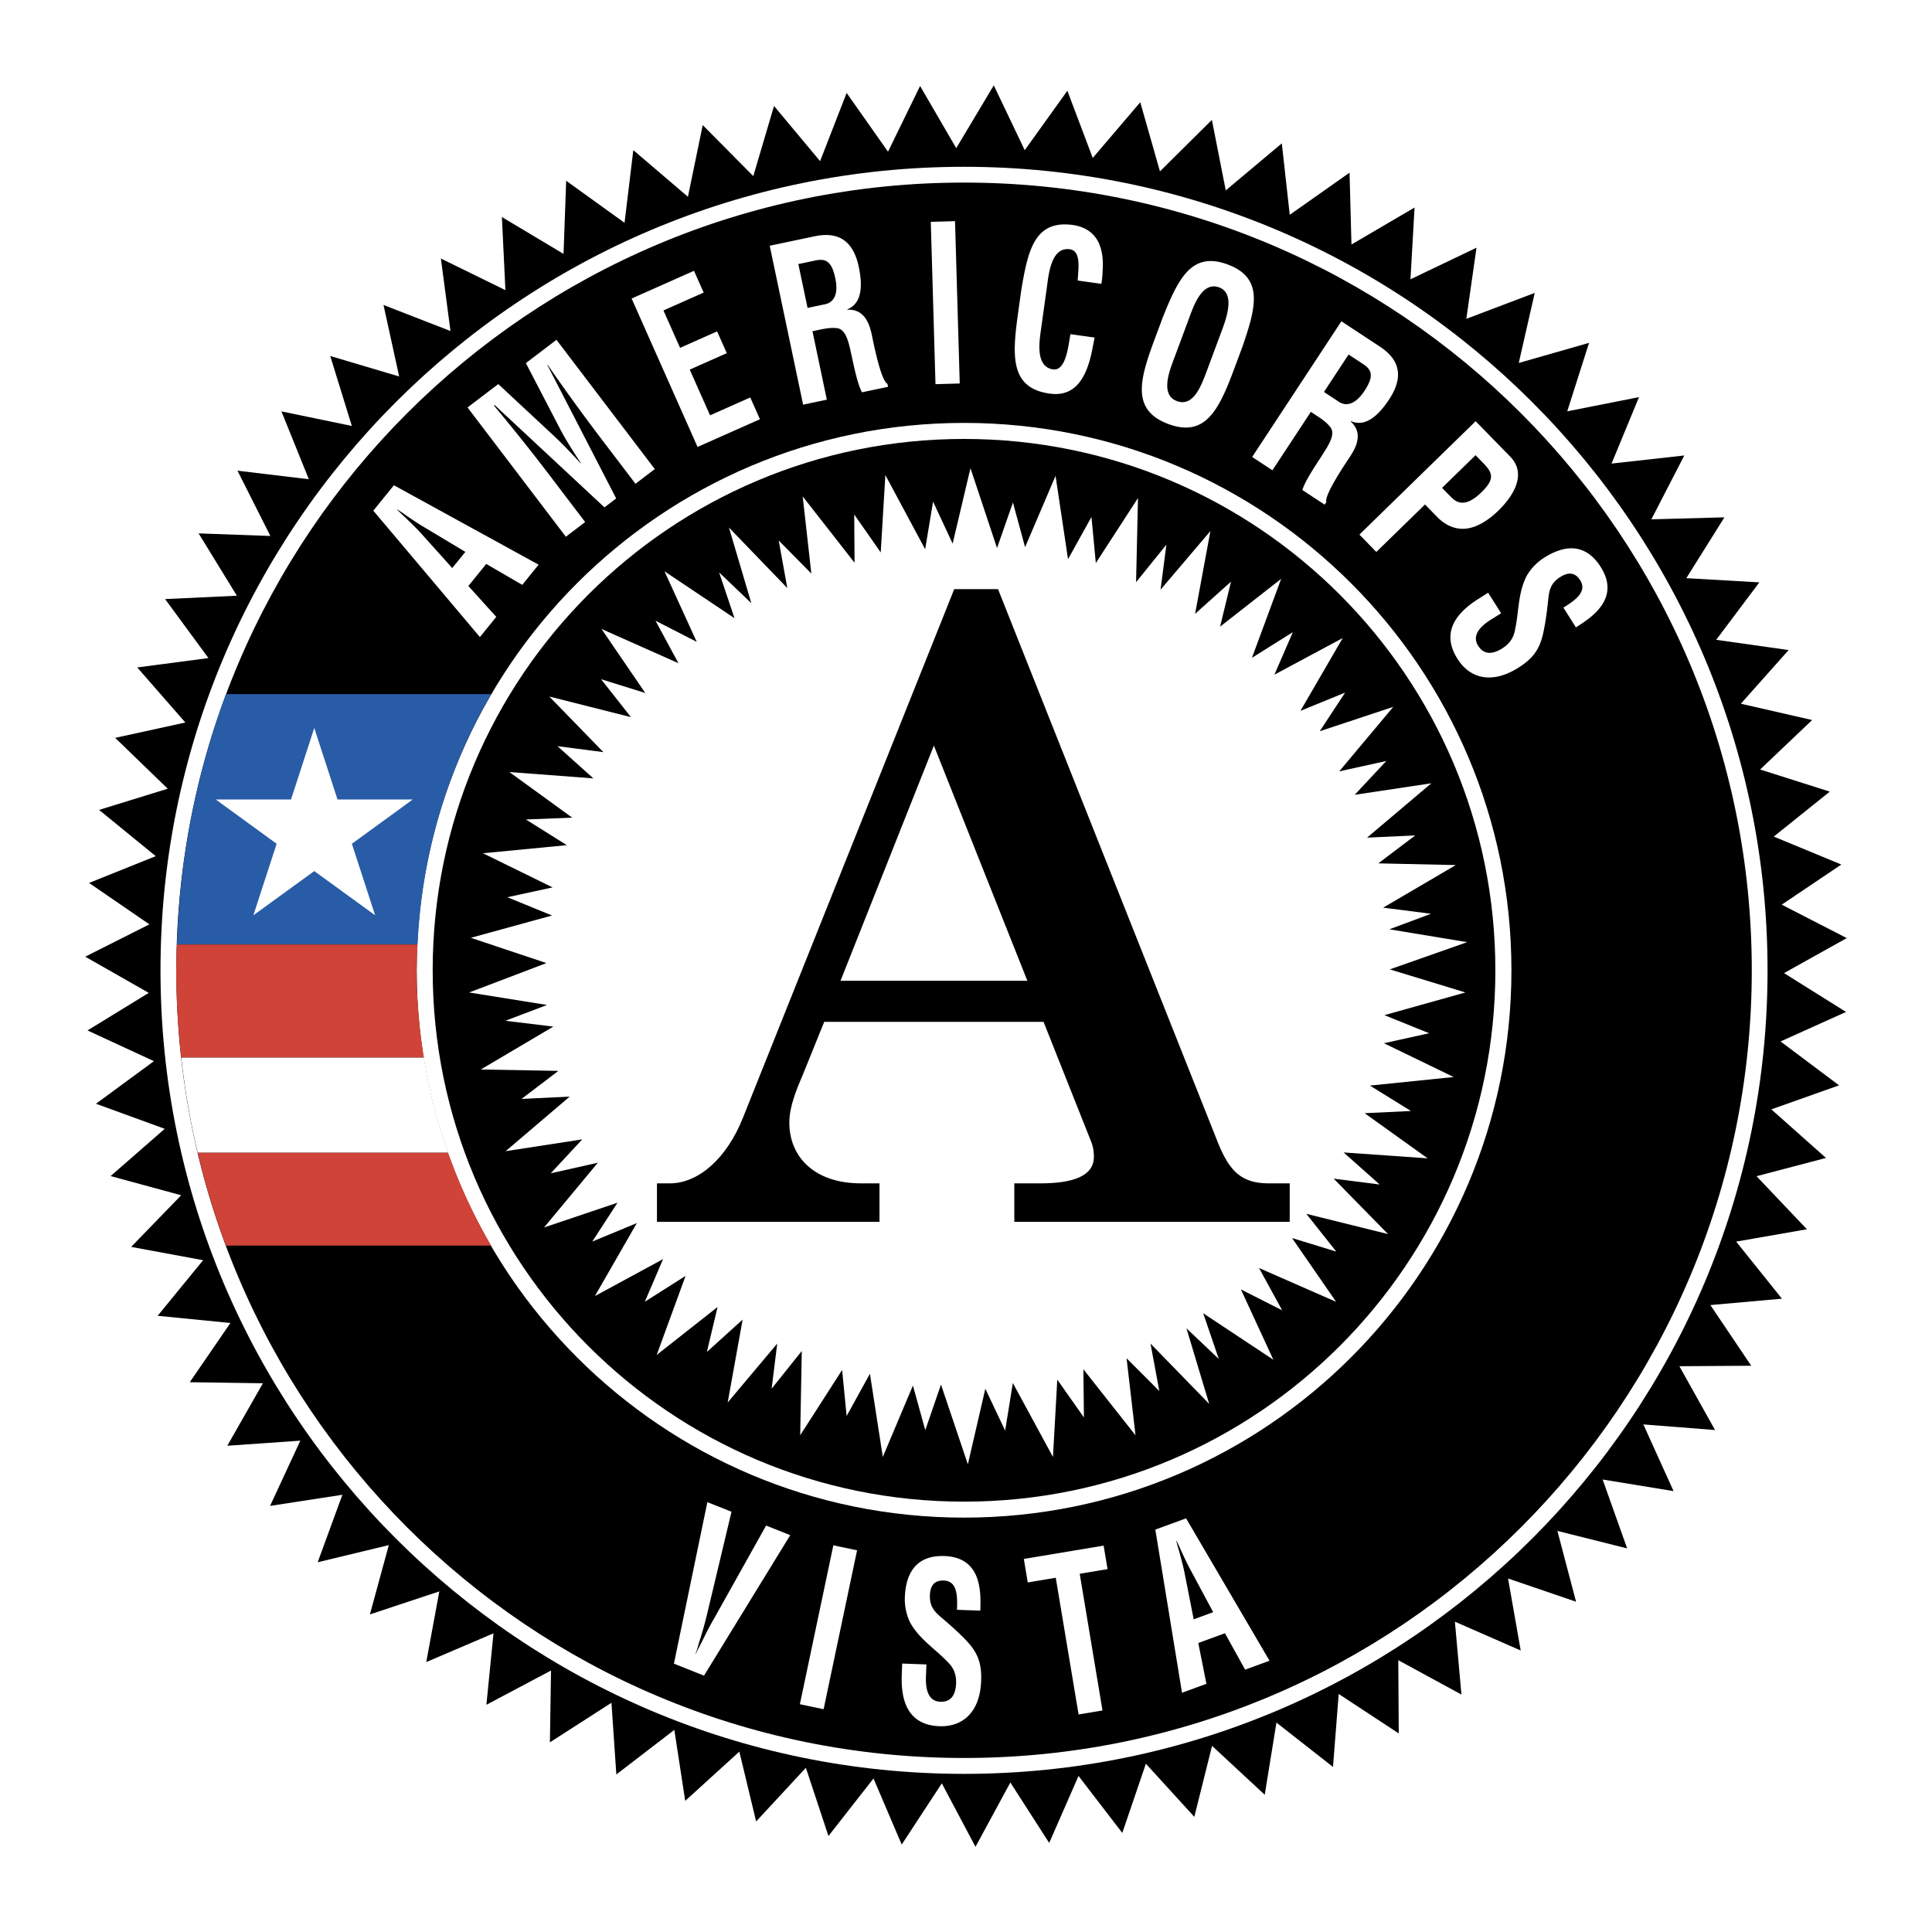
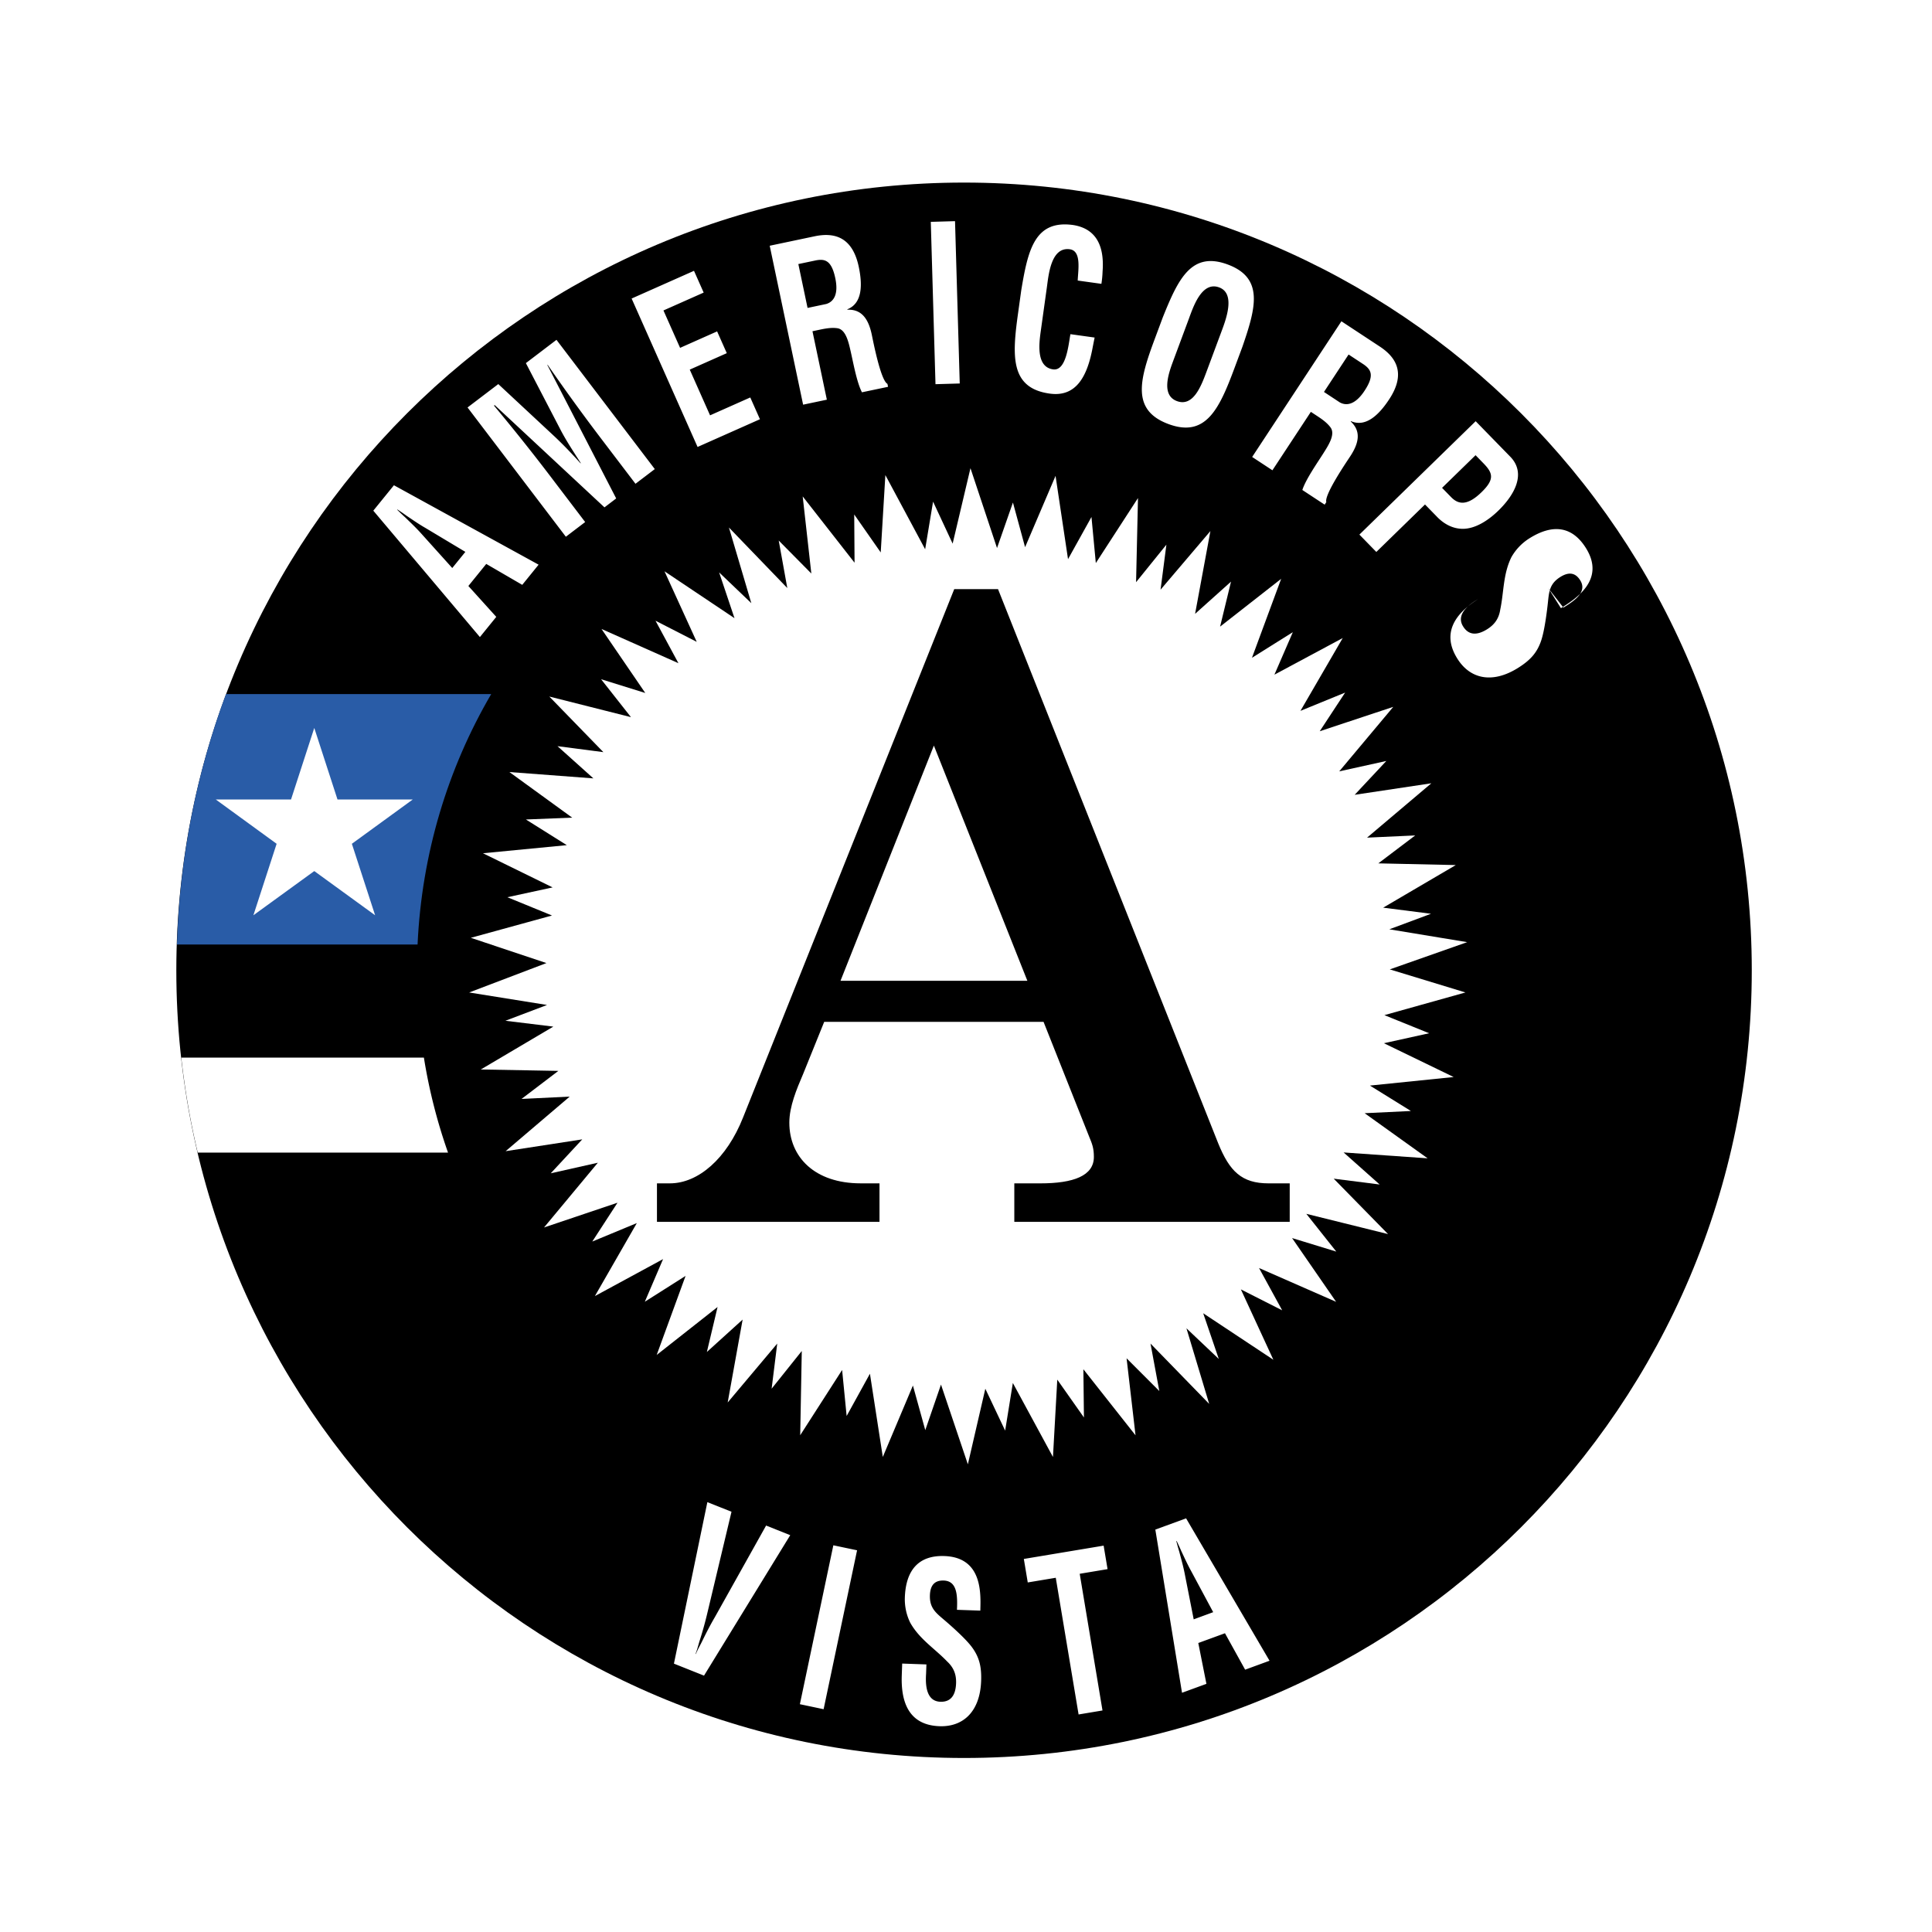
<svg xmlns="http://www.w3.org/2000/svg" width="2500" height="2500" viewBox="0 0 192.756 192.741">
-   <path fill="#fff" d="M0 192.741h192.756V0H0v192.741z" />
-   <path fill-rule="evenodd" clip-rule="evenodd" d="M75.156 17.563l2.068-6.998 4.597 5.506 2.648-6.807 4.128 5.863 3.2-6.555 3.607 6.2 3.746-6.265 3.088 6.469 4.254-5.929 2.531 6.703 4.741-5.556 1.966 6.896 5.18-5.137 1.385 7.034 5.592-4.692.791 7.127 5.967-4.204.191 7.169 6.295-3.69-.408 7.159 6.588-3.15-1.014 7.094 6.824-2.584-1.594 6.989 7.014-2.007-2.178 6.832 7.162-1.418-2.74 6.631 7.258-.808-3.285 6.371 7.289-.199-3.803 6.069 7.287.418-4.304 5.733 7.224 1.021-4.765 5.354 7.113 1.628-5.192 4.935 6.95 2.208-5.588 4.486 6.742 2.787-5.949 4.004 6.49 3.336-6.26 3.493 6.186 3.875-6.533 2.944 5.839 4.378-6.757 2.398 5.453 4.847-6.93 1.821 5.027 5.294-7.058 1.232 4.564 5.694-7.137.637 4.075 6.053-7.168.048 3.558 6.367-7.152-.56 3.014 6.653-7.077-1.157 2.446 6.874-6.959-1.745 1.861 7.064-6.785-2.318 1.264 7.186-6.567-2.877.653 7.271-6.301-3.428.047 7.307-5.991-3.938-.57 7.281-5.642-4.425-1.168 7.201-5.256-4.879-1.77 7.083-4.832-5.301-2.353 6.905-4.368-5.685-2.925 6.684-3.875-6.031-3.479 6.418-3.359-6.332-4.002 6.106-2.814-6.594-4.495 5.743-2.253-6.809-4.962 5.356-1.676-6.968-5.399 4.912-1.087-7.08-5.785 4.447-.487-7.153-6.141 3.948.111-7.166-6.447 3.42.708-7.131-6.708 2.87 1.302-7.052-6.925 2.296 1.886-6.913-7.097 1.709 2.466-6.731-7.215 1.108 3.018-6.508-7.286.507 3.55-6.23-7.295-.109 4.056-5.908-7.26-.717 4.534-5.547-7.176-1.328 4.989-5.152-7.042-1.913 5.401-4.716-6.859-2.501 5.779-4.248-6.624-3.067 6.111-3.747-6.339-3.611 6.401-3.227-6.019-4.13 6.653-2.673-5.653-4.614 6.849-2.115-5.243-5.073 7.001-1.531-4.801-5.495 7.104-.934-4.323-5.885 7.161-.337-3.819-6.219 7.162.26-3.284-6.515 7.12.852-2.732-6.767 7.023 1.453-2.154-6.979 6.875 2.041-1.562-7.133 6.683 2.599-.958-7.234 6.438 3.156-.351-7.295 6.15 3.677.263-7.295 5.824 4.193.874-7.25 5.45 4.653 1.476-7.151 5.044 5.09z" />
-   <path d="M96.181 176.972c44.28 0 80.168-35.896 80.168-80.17 0-44.279-35.889-80.169-80.168-80.169-44.274 0-80.169 35.89-80.169 80.169 0 44.274 35.895 80.17 80.169 80.17z" fill-rule="evenodd" clip-rule="evenodd" fill="#fff" />
  <path d="M96.181 175.387c43.405 0 78.594-35.184 78.594-78.585 0-43.406-35.189-78.594-78.594-78.594-43.402 0-78.589 35.188-78.589 78.594 0 43.401 35.187 78.585 78.589 78.585z" fill-rule="evenodd" clip-rule="evenodd" />
-   <path d="M96.181 151.406c30.161 0 54.614-24.444 54.614-54.604 0-30.159-24.453-54.616-54.614-54.616-30.16 0-54.607 24.457-54.607 54.616 0 30.16 24.447 54.604 54.607 54.604z" fill-rule="evenodd" clip-rule="evenodd" fill="#fff" />
  <path d="M96.181 149.813c29.278 0 53.012-23.732 53.012-53.012s-23.734-53.015-53.012-53.015c-29.275 0-53.013 23.735-53.013 53.015s23.738 53.012 53.013 53.012z" fill-rule="evenodd" clip-rule="evenodd" />
  <path fill-rule="evenodd" clip-rule="evenodd" fill="#fff" d="M54.516 96.079l-7.71 2.933 7.771 1.247-4.153 1.575 4.781.584-7.235 4.277 7.738.141-3.675 2.798 4.807-.233-6.394 5.446 7.646-1.179-3.144 3.386 4.699-1.056-5.37 6.461 7.332-2.471-2.518 3.875 4.446-1.843-4.184 7.283 6.802-3.689-1.82 4.253 4.066-2.578-2.883 7.888 6.074-4.784-1.067 4.488 3.568-3.233-1.491 8.271 4.943-5.876-.559 4.5 3.008-3.761-.156 8.403 4.181-6.509.451 4.591 2.324-4.217 1.284 8.304 3.005-7.126 1.233 4.451 1.567-4.547 2.682 7.957 1.742-7.54 1.978 4.177.768-4.752 4.002 7.384.431-7.718 2.659 3.775-.055-4.811 5.203 6.593-.893-7.686 3.266 3.268-.879-4.736 5.856 6.019-2.27-7.543 3.227 3.057-1.555-4.558 7 4.639-3.24-7.02 4.119 2.087-2.309-4.22 7.692 3.374-4.395-6.363 4.412 1.351-2.99-3.768 8.152 2.021-5.42-5.529 4.584.582-3.595-3.198 8.381.587-6.284-4.502 4.616-.221-4.088-2.536 8.355-.853-6.961-3.372 4.512-.996-4.463-1.806 8.086-2.263-7.549-2.301 7.721-2.718-7.766-1.282 4.158-1.55-4.773-.609 7.246-4.25-7.73-.17 3.681-2.787-4.804.221 6.414-5.424-7.649 1.15 3.158-3.376-4.699 1.037 5.391-6.435-7.336 2.432 2.533-3.856-4.457 1.822 4.217-7.265-6.815 3.654 1.838-4.239-4.078 2.556 2.912-7.877-6.092 4.768 1.09-4.489-3.584 3.213 1.528-8.259-4.973 5.848.582-4.491-3.025 3.744.191-8.395-4.207 6.487-.434-4.598-2.339 4.209-1.245-8.311-3.039 7.116-1.213-4.456-1.587 4.541-2.65-7.967-1.778 7.528-1.953-4.191-.79 4.752-3.97-7.401-.463 7.718-2.644-3.786.034 4.812-5.175-6.615.862 7.692-3.254-3.29.856 4.74-5.823-6.038 2.234 7.548-3.212-3.07 1.533 4.567-6.983-4.677 3.214 7.037-4.111-2.106 2.287 4.237-7.673-3.414 4.365 6.386-4.409-1.373 2.981 3.784-8.146-2.056 5.393 5.547-4.578-.596 3.581 3.214-8.378-.632 6.262 4.548-4.615.185 4.08 2.561-8.365.808 6.949 3.407-4.515.98 4.453 1.823-8.099 2.226 7.541 2.519z" />
  <path d="M49.007 69.243H22.544c-2.921 7.817-4.615 16.219-4.893 24.982h24.01c.417-9.079 3.023-17.583 7.346-24.982z" fill-rule="evenodd" clip-rule="evenodd" fill="#295ca7" />
-   <path d="M41.563 96.76c0-.17.011-.338.012-.509.007-.682.055-1.351.086-2.026h-24.01c-.021.675-.054 1.348-.058 2.026 0 .171-.013.339-.013.509 0 2.958.185 5.874.504 8.747h24.208a54.71 54.71 0 0 1-.729-8.747zM22.543 124.267h26.461a54.483 54.483 0 0 1-4.304-9.278H19.726a78.02 78.02 0 0 0 2.817 9.278z" fill-rule="evenodd" clip-rule="evenodd" fill="#cf4338" />
-   <path d="M18.084 105.507c.36 3.223.905 6.389 1.642 9.481H44.7a54.157 54.157 0 0 1-2.408-9.481H18.084zM21.53 79.759h7.505l2.32-7.138 2.318 7.138h7.506l-6.073 4.418 2.319 7.131-6.07-4.409-6.074 4.409 2.318-7.131-6.069-4.418zM47.88 63.552l-10.635-12.61 2.057-2.536 14.435 7.924-1.632 2.013-3.592-2.088-1.784 2.201 2.784 3.082-1.633 2.014zm-2.758-6.888l1.307-1.611-3.987-2.389c-.664-.382-1.267-.804-1.898-1.227a19.327 19.327 0 0 0-.894-.613l-.021.027c.247.244.51.502.785.747.543.53 1.081 1.033 1.592 1.603l3.116 3.463zM58.382 52.077l-1.926 1.466-9.809-12.897 3.068-2.334 5.583 5.2c.91.854 1.779 1.768 2.62 2.702l.028-.02c-.872-1.347-1.456-2.258-1.96-3.205l-3.519-6.769 3.053-2.323 9.809 12.896-1.926 1.465-3.087-4.058a200.994 200.994 0 0 1-5.68-7.813l-.028.021 6.869 13.314-1.169.89-10.955-10.206-.069.053a198.132 198.132 0 0 1 6.011 7.56l3.087 4.058zM69.597 44.585l-6.58-14.808 6.223-2.765.965 2.172-4.012 1.782 1.659 3.732 3.695-1.643.965 2.172-3.695 1.642 2.026 4.561 4.012-1.783.965 2.172-6.223 2.766zM81.06 33.04l1.435 6.829-2.368.498-3.333-15.857 4.482-.943c2.046-.43 3.789.131 4.403 3.049.364 1.734.391 3.627-1.141 4.236l.009.042c1.452-.063 2.111.969 2.431 2.491.138.656.888 4.56 1.561 4.905l.062.295-2.604.547c-.502-.953-.86-2.909-1.099-3.963-.221-.969-.484-2.304-1.358-2.429-.692-.098-1.381.069-2.057.211l-.423.089zm-.489-2.325l1.86-.392c.765-.227 1.24-.989.907-2.574-.373-1.777-1.027-1.948-1.928-1.781l-1.759.37.92 4.377zM93.334 38.323l-.469-16.196 2.418-.07.47 16.196-2.419.07zM109.211 33.67c-.061.297-.123.615-.182.912-.527 2.916-1.627 5.053-4.299 4.68-3.936-.546-3.758-3.708-3.162-7.986l.318-2.291c.672-4.073 1.352-7.075 5.188-6.541 2.133.34 3.141 1.877 2.93 4.64a9.874 9.874 0 0 1-.117 1.227l-2.363-.329c.039-1.042.395-2.956-.787-3.12-1.883-.262-2.119 2.562-2.291 3.803l-.621 4.451c-.184 1.326-.398 3.5 1.244 3.729 1.318.183 1.533-2.492 1.729-3.512l2.413.337zM116.016 31.647c1.539-3.831 2.852-6.615 6.48-5.263 3.627 1.352 2.801 4.317 1.455 8.219l-.807 2.167c-1.508 4.049-2.854 6.914-6.578 5.526-3.725-1.388-2.865-4.435-1.357-8.483l.807-2.166zm.998 4.452c-.467 1.255-1.148 3.33.406 3.91 1.621.603 2.412-1.476 2.955-2.934l1.447-3.887c.455-1.215 1.506-3.89-.18-4.518-1.779-.663-2.623 2.043-3.062 3.217l-1.566 4.212zM130.785 41.084l-3.836 5.829-2.021-1.329 8.904-13.537 3.826 2.518c1.748 1.149 2.578 2.782.939 5.271-.973 1.48-2.299 2.833-3.811 2.175l-.023.035c1.07.988.801 2.182-.055 3.481-.367.56-2.609 3.843-2.381 4.562l-.166.253-2.225-1.463c.326-1.028 1.461-2.66 2.041-3.572.531-.84 1.293-1.968.766-2.676-.418-.559-1.021-.931-1.598-1.311l-.36-.236zm1.307-1.986l1.586 1.045c.701.383 1.578.184 2.467-1.17.998-1.516.658-2.102-.094-2.623l-1.502-.988-2.457 3.736zM135.627 53.329l11.6-11.312 3.451 3.538c1.619 1.658.443 3.795-1.182 5.379-.988.965-2.309 1.84-3.598 1.818-1.072-.016-1.953-.581-2.59-1.264l-1.135-1.163-4.857 4.736-1.689-1.732zm8.248-4.663l.906.928c.736.755 1.633.87 3.039-.503 1.33-1.297 1.121-1.913.168-2.891l-.771-.792-3.342 3.258zM155.982 60.614c1.232-.759 2.381-1.609 1.67-2.734-.434-.686-1.057-.904-1.99-.315-1.039.658-1.109 1.438-1.213 2.405-.104 1.007-.342 2.895-.676 3.904-.412 1.244-1.096 1.983-2.283 2.734-2.592 1.64-4.812 1.123-6.076-.879-1.555-2.454-.393-4.416 2.055-5.964l1.002-.635 1.295 2.044-.803.509c-1.359.799-2.125 1.733-1.486 2.74.543.862 1.369.913 2.408.255.805-.509 1.168-1.147 1.291-1.962.365-1.725.273-3.527 1.115-5.226a5.303 5.303 0 0 1 1.768-1.854c2.336-1.479 4.279-1.236 5.646.926 2.062 3.257-1.133 5.156-2.475 6.025l-1.248-1.973z" fill-rule="evenodd" clip-rule="evenodd" fill="#fff" />
+   <path d="M18.084 105.507c.36 3.223.905 6.389 1.642 9.481H44.7a54.157 54.157 0 0 1-2.408-9.481H18.084zM21.53 79.759h7.505l2.32-7.138 2.318 7.138h7.506l-6.073 4.418 2.319 7.131-6.07-4.409-6.074 4.409 2.318-7.131-6.069-4.418zM47.88 63.552l-10.635-12.61 2.057-2.536 14.435 7.924-1.632 2.013-3.592-2.088-1.784 2.201 2.784 3.082-1.633 2.014zm-2.758-6.888l1.307-1.611-3.987-2.389c-.664-.382-1.267-.804-1.898-1.227a19.327 19.327 0 0 0-.894-.613l-.021.027c.247.244.51.502.785.747.543.53 1.081 1.033 1.592 1.603l3.116 3.463zM58.382 52.077l-1.926 1.466-9.809-12.897 3.068-2.334 5.583 5.2c.91.854 1.779 1.768 2.62 2.702l.028-.02c-.872-1.347-1.456-2.258-1.96-3.205l-3.519-6.769 3.053-2.323 9.809 12.896-1.926 1.465-3.087-4.058a200.994 200.994 0 0 1-5.68-7.813l-.028.021 6.869 13.314-1.169.89-10.955-10.206-.069.053a198.132 198.132 0 0 1 6.011 7.56l3.087 4.058zM69.597 44.585l-6.58-14.808 6.223-2.765.965 2.172-4.012 1.782 1.659 3.732 3.695-1.643.965 2.172-3.695 1.642 2.026 4.561 4.012-1.783.965 2.172-6.223 2.766zM81.06 33.04l1.435 6.829-2.368.498-3.333-15.857 4.482-.943c2.046-.43 3.789.131 4.403 3.049.364 1.734.391 3.627-1.141 4.236l.009.042c1.452-.063 2.111.969 2.431 2.491.138.656.888 4.56 1.561 4.905l.062.295-2.604.547c-.502-.953-.86-2.909-1.099-3.963-.221-.969-.484-2.304-1.358-2.429-.692-.098-1.381.069-2.057.211l-.423.089zm-.489-2.325l1.86-.392c.765-.227 1.24-.989.907-2.574-.373-1.777-1.027-1.948-1.928-1.781l-1.759.37.92 4.377zM93.334 38.323l-.469-16.196 2.418-.07.47 16.196-2.419.07zM109.211 33.67c-.061.297-.123.615-.182.912-.527 2.916-1.627 5.053-4.299 4.68-3.936-.546-3.758-3.708-3.162-7.986l.318-2.291c.672-4.073 1.352-7.075 5.188-6.541 2.133.34 3.141 1.877 2.93 4.64a9.874 9.874 0 0 1-.117 1.227l-2.363-.329c.039-1.042.395-2.956-.787-3.12-1.883-.262-2.119 2.562-2.291 3.803l-.621 4.451c-.184 1.326-.398 3.5 1.244 3.729 1.318.183 1.533-2.492 1.729-3.512l2.413.337zM116.016 31.647c1.539-3.831 2.852-6.615 6.48-5.263 3.627 1.352 2.801 4.317 1.455 8.219l-.807 2.167c-1.508 4.049-2.854 6.914-6.578 5.526-3.725-1.388-2.865-4.435-1.357-8.483l.807-2.166zm.998 4.452c-.467 1.255-1.148 3.33.406 3.91 1.621.603 2.412-1.476 2.955-2.934l1.447-3.887c.455-1.215 1.506-3.89-.18-4.518-1.779-.663-2.623 2.043-3.062 3.217l-1.566 4.212zM130.785 41.084l-3.836 5.829-2.021-1.329 8.904-13.537 3.826 2.518c1.748 1.149 2.578 2.782.939 5.271-.973 1.48-2.299 2.833-3.811 2.175l-.023.035c1.07.988.801 2.182-.055 3.481-.367.56-2.609 3.843-2.381 4.562l-.166.253-2.225-1.463c.326-1.028 1.461-2.66 2.041-3.572.531-.84 1.293-1.968.766-2.676-.418-.559-1.021-.931-1.598-1.311l-.36-.236zm1.307-1.986l1.586 1.045c.701.383 1.578.184 2.467-1.17.998-1.516.658-2.102-.094-2.623l-1.502-.988-2.457 3.736zM135.627 53.329l11.6-11.312 3.451 3.538c1.619 1.658.443 3.795-1.182 5.379-.988.965-2.309 1.84-3.598 1.818-1.072-.016-1.953-.581-2.59-1.264l-1.135-1.163-4.857 4.736-1.689-1.732zm8.248-4.663l.906.928c.736.755 1.633.87 3.039-.503 1.33-1.297 1.121-1.913.168-2.891l-.771-.792-3.342 3.258zM155.982 60.614c1.232-.759 2.381-1.609 1.67-2.734-.434-.686-1.057-.904-1.99-.315-1.039.658-1.109 1.438-1.213 2.405-.104 1.007-.342 2.895-.676 3.904-.412 1.244-1.096 1.983-2.283 2.734-2.592 1.64-4.812 1.123-6.076-.879-1.555-2.454-.393-4.416 2.055-5.964c-1.359.799-2.125 1.733-1.486 2.74.543.862 1.369.913 2.408.255.805-.509 1.168-1.147 1.291-1.962.365-1.725.273-3.527 1.115-5.226a5.303 5.303 0 0 1 1.768-1.854c2.336-1.479 4.279-1.236 5.646.926 2.062 3.257-1.133 5.156-2.475 6.025l-1.248-1.973z" fill-rule="evenodd" clip-rule="evenodd" fill="#fff" />
  <path d="M99.574 58.773l21.961 55.275c1.141 2.816 2.354 4.009 5.033 4.009h2.107v3.842h-27.477v-3.842h2.592c3.322 0 5.346-.759 5.346-2.639 0-.853-.158-1.281-.48-2.046l-4.541-11.43H82.231l-2.102 5.2c-.653 1.53-1.377 3.236-1.377 4.859 0 3.416 2.511 6.055 7.129 6.055h1.866v3.842H65.545v-3.842h1.289c2.84 0 5.676-2.474 7.297-6.562l21.073-52.723h4.37v.002zm-6.401 15.606l-9.315 23.466H102.5l-9.327-23.466z" fill-rule="evenodd" clip-rule="evenodd" />
  <path d="M76.434 152.197l2.408.96-8.602 14.014-3.002-1.197 3.336-16.113 2.408.96-2.436 10.216a36.858 36.858 0 0 1-.751 2.678c-.128.414-.231.86-.4 1.283l.033.012c.168-.422.4-.816.592-1.205.408-.837.833-1.669 1.297-2.461l5.117-9.147zM79.804 170.021l3.339-15.854 2.368.498-3.339 15.856-2.368-.5zM95.475 160.604c.069-1.445.015-2.875-1.315-2.92-.812-.029-1.344.361-1.383 1.463-.043 1.231.562 1.728 1.3 2.359.773.653 2.199 1.915 2.844 2.76.793 1.043 1.016 2.024.967 3.427-.107 3.065-1.788 4.606-4.154 4.523-2.902-.103-3.867-2.169-3.765-5.062l.042-1.188 2.417.086-.033.949c-.108 1.574.232 2.731 1.423 2.775 1.02.035 1.527-.617 1.57-1.849.034-.949-.289-1.609-.892-2.171-1.217-1.275-2.758-2.216-3.685-3.871a5.317 5.317 0 0 1-.535-2.504c.098-2.763 1.394-4.23 3.951-4.141 3.851.135 3.617 3.846 3.58 5.444l-2.332-.08zM102.148 155.529l7.961-1.328.393 2.344-2.779.464 2.273 13.637-2.385.399-2.277-13.638-2.795.466-.391-2.344zM117.93 168.88l-2.662-16.279 3.068-1.123 8.326 14.207-2.434.892-2.012-3.635-2.662.973.811 4.075-2.435.89zm1.166-7.326l1.945-.715-2.197-4.096c-.371-.668-.672-1.341-.998-2.027a20.052 20.052 0 0 0-.453-.983l-.033.011c.088.337.182.693.291 1.044.195.735.398 1.442.545 2.195l.9 4.571z" fill-rule="evenodd" clip-rule="evenodd" fill="#fff" />
</svg>